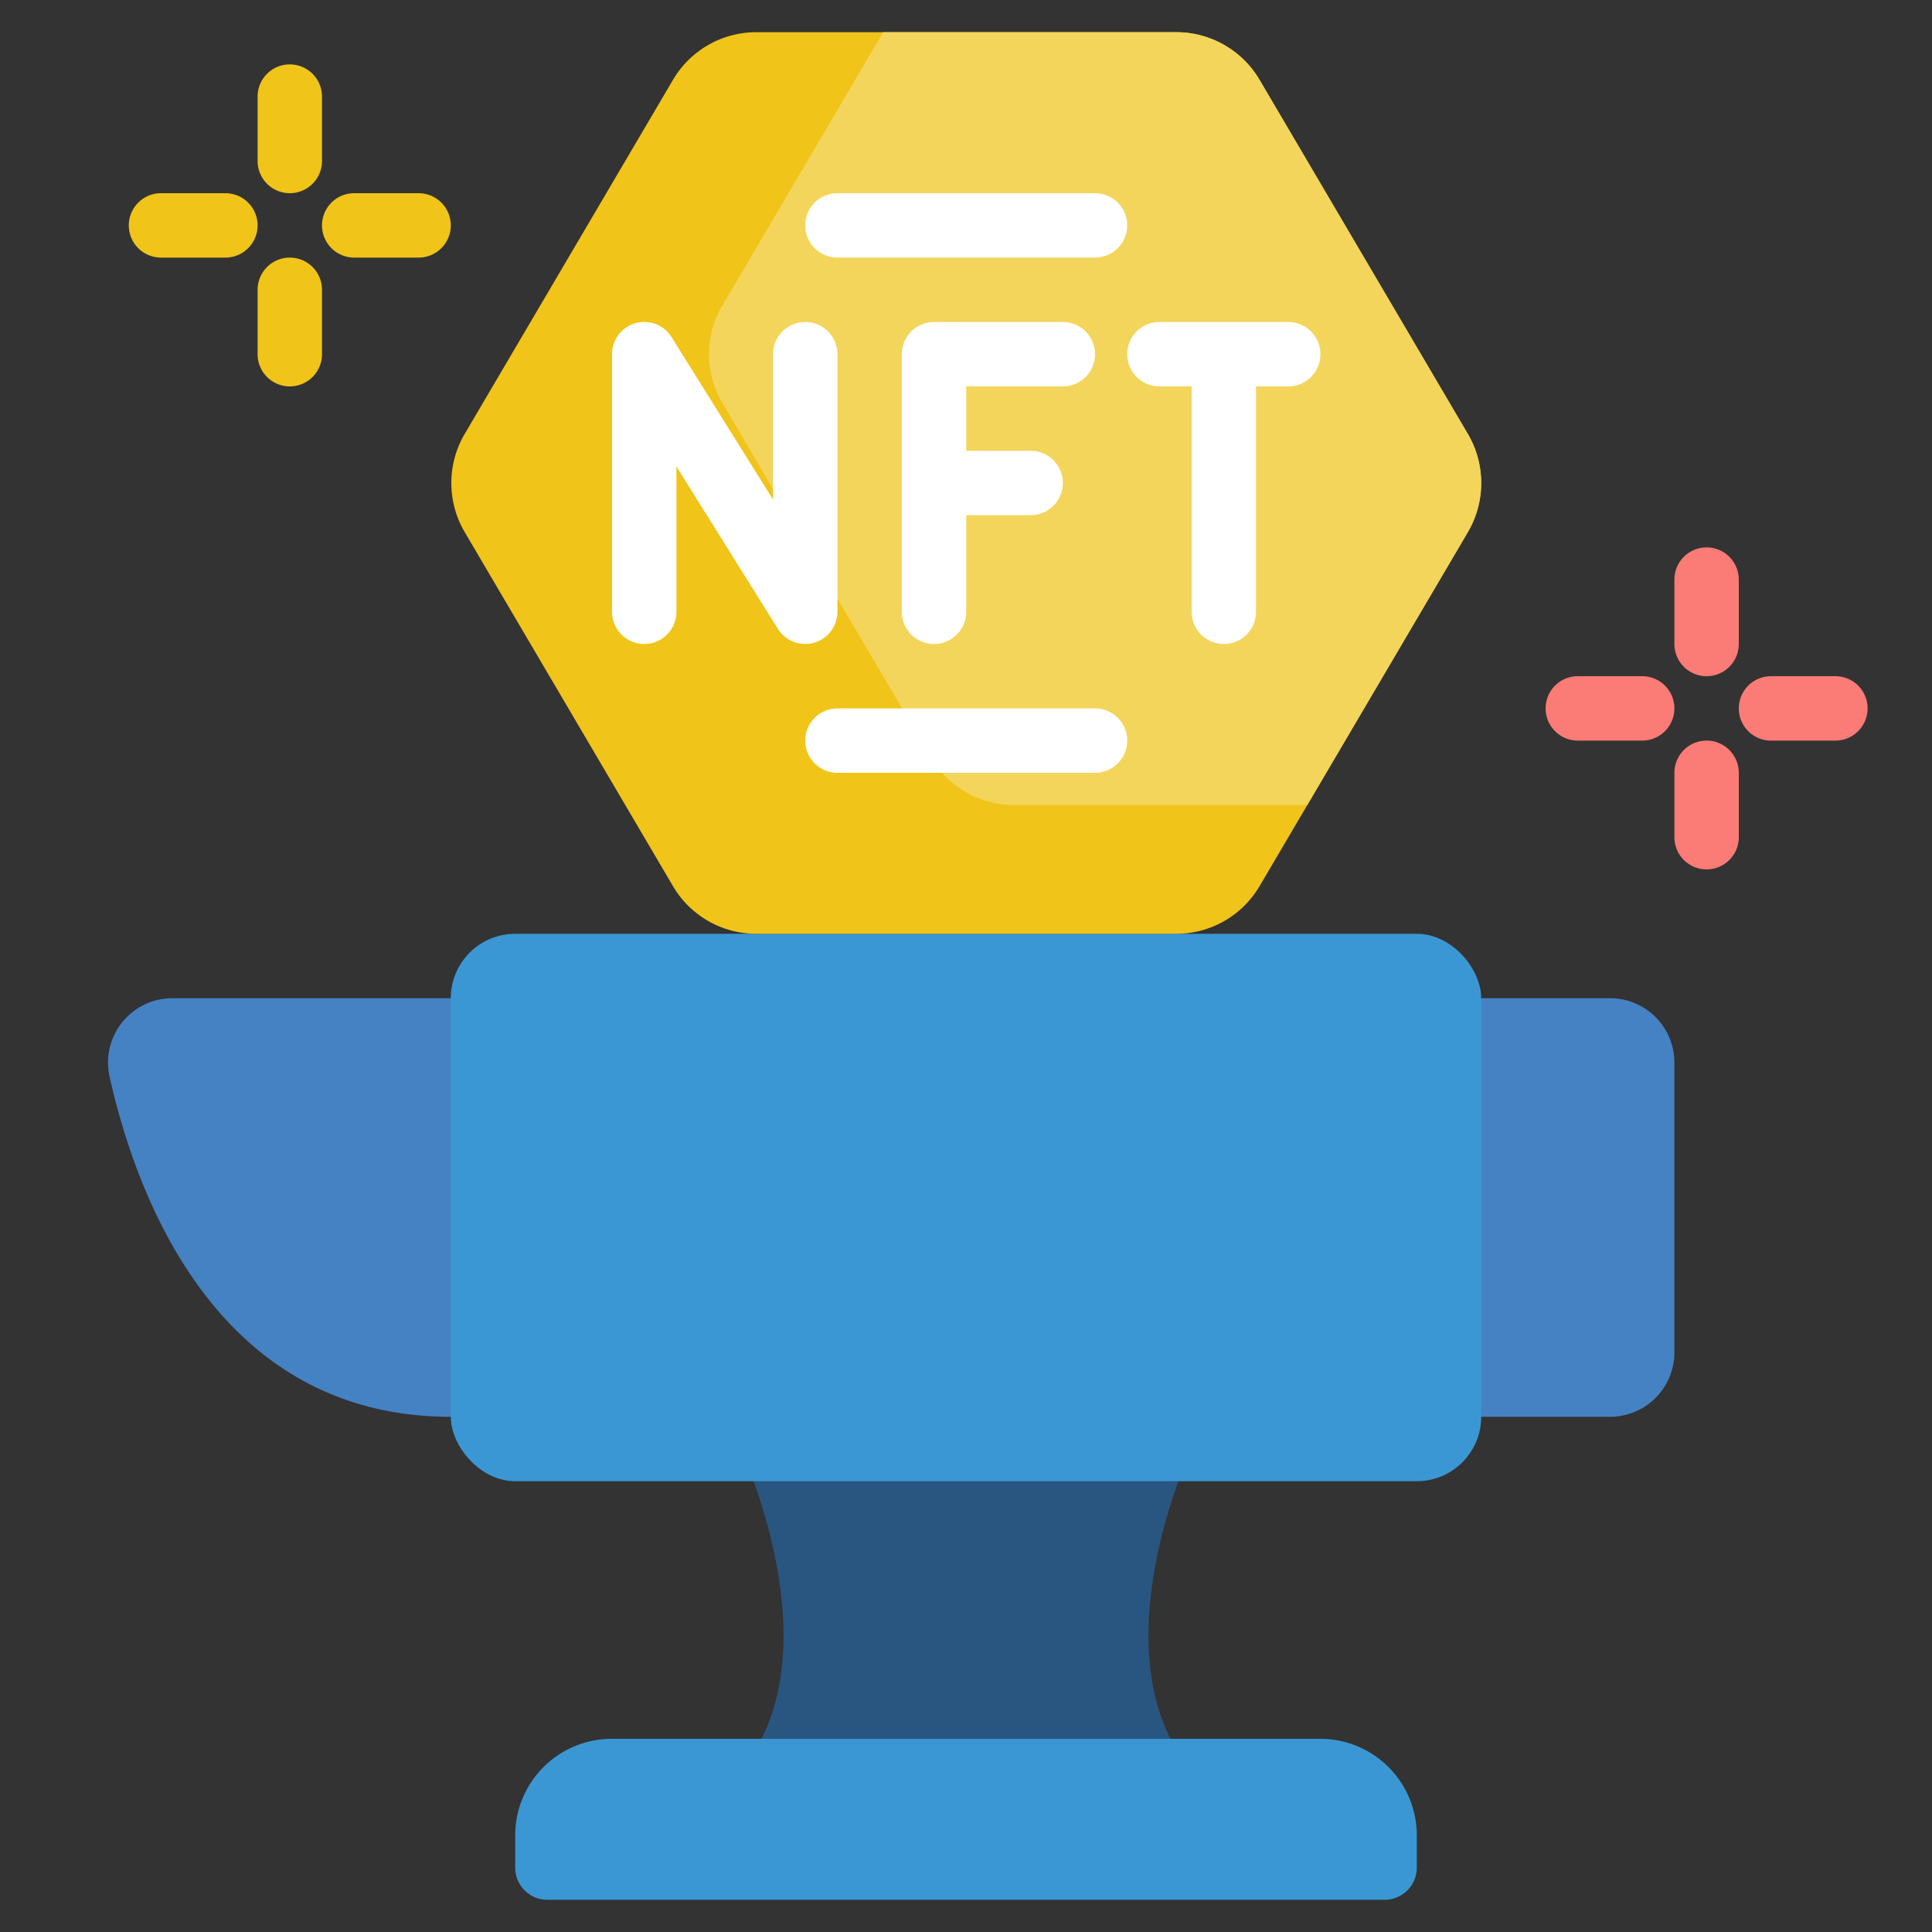
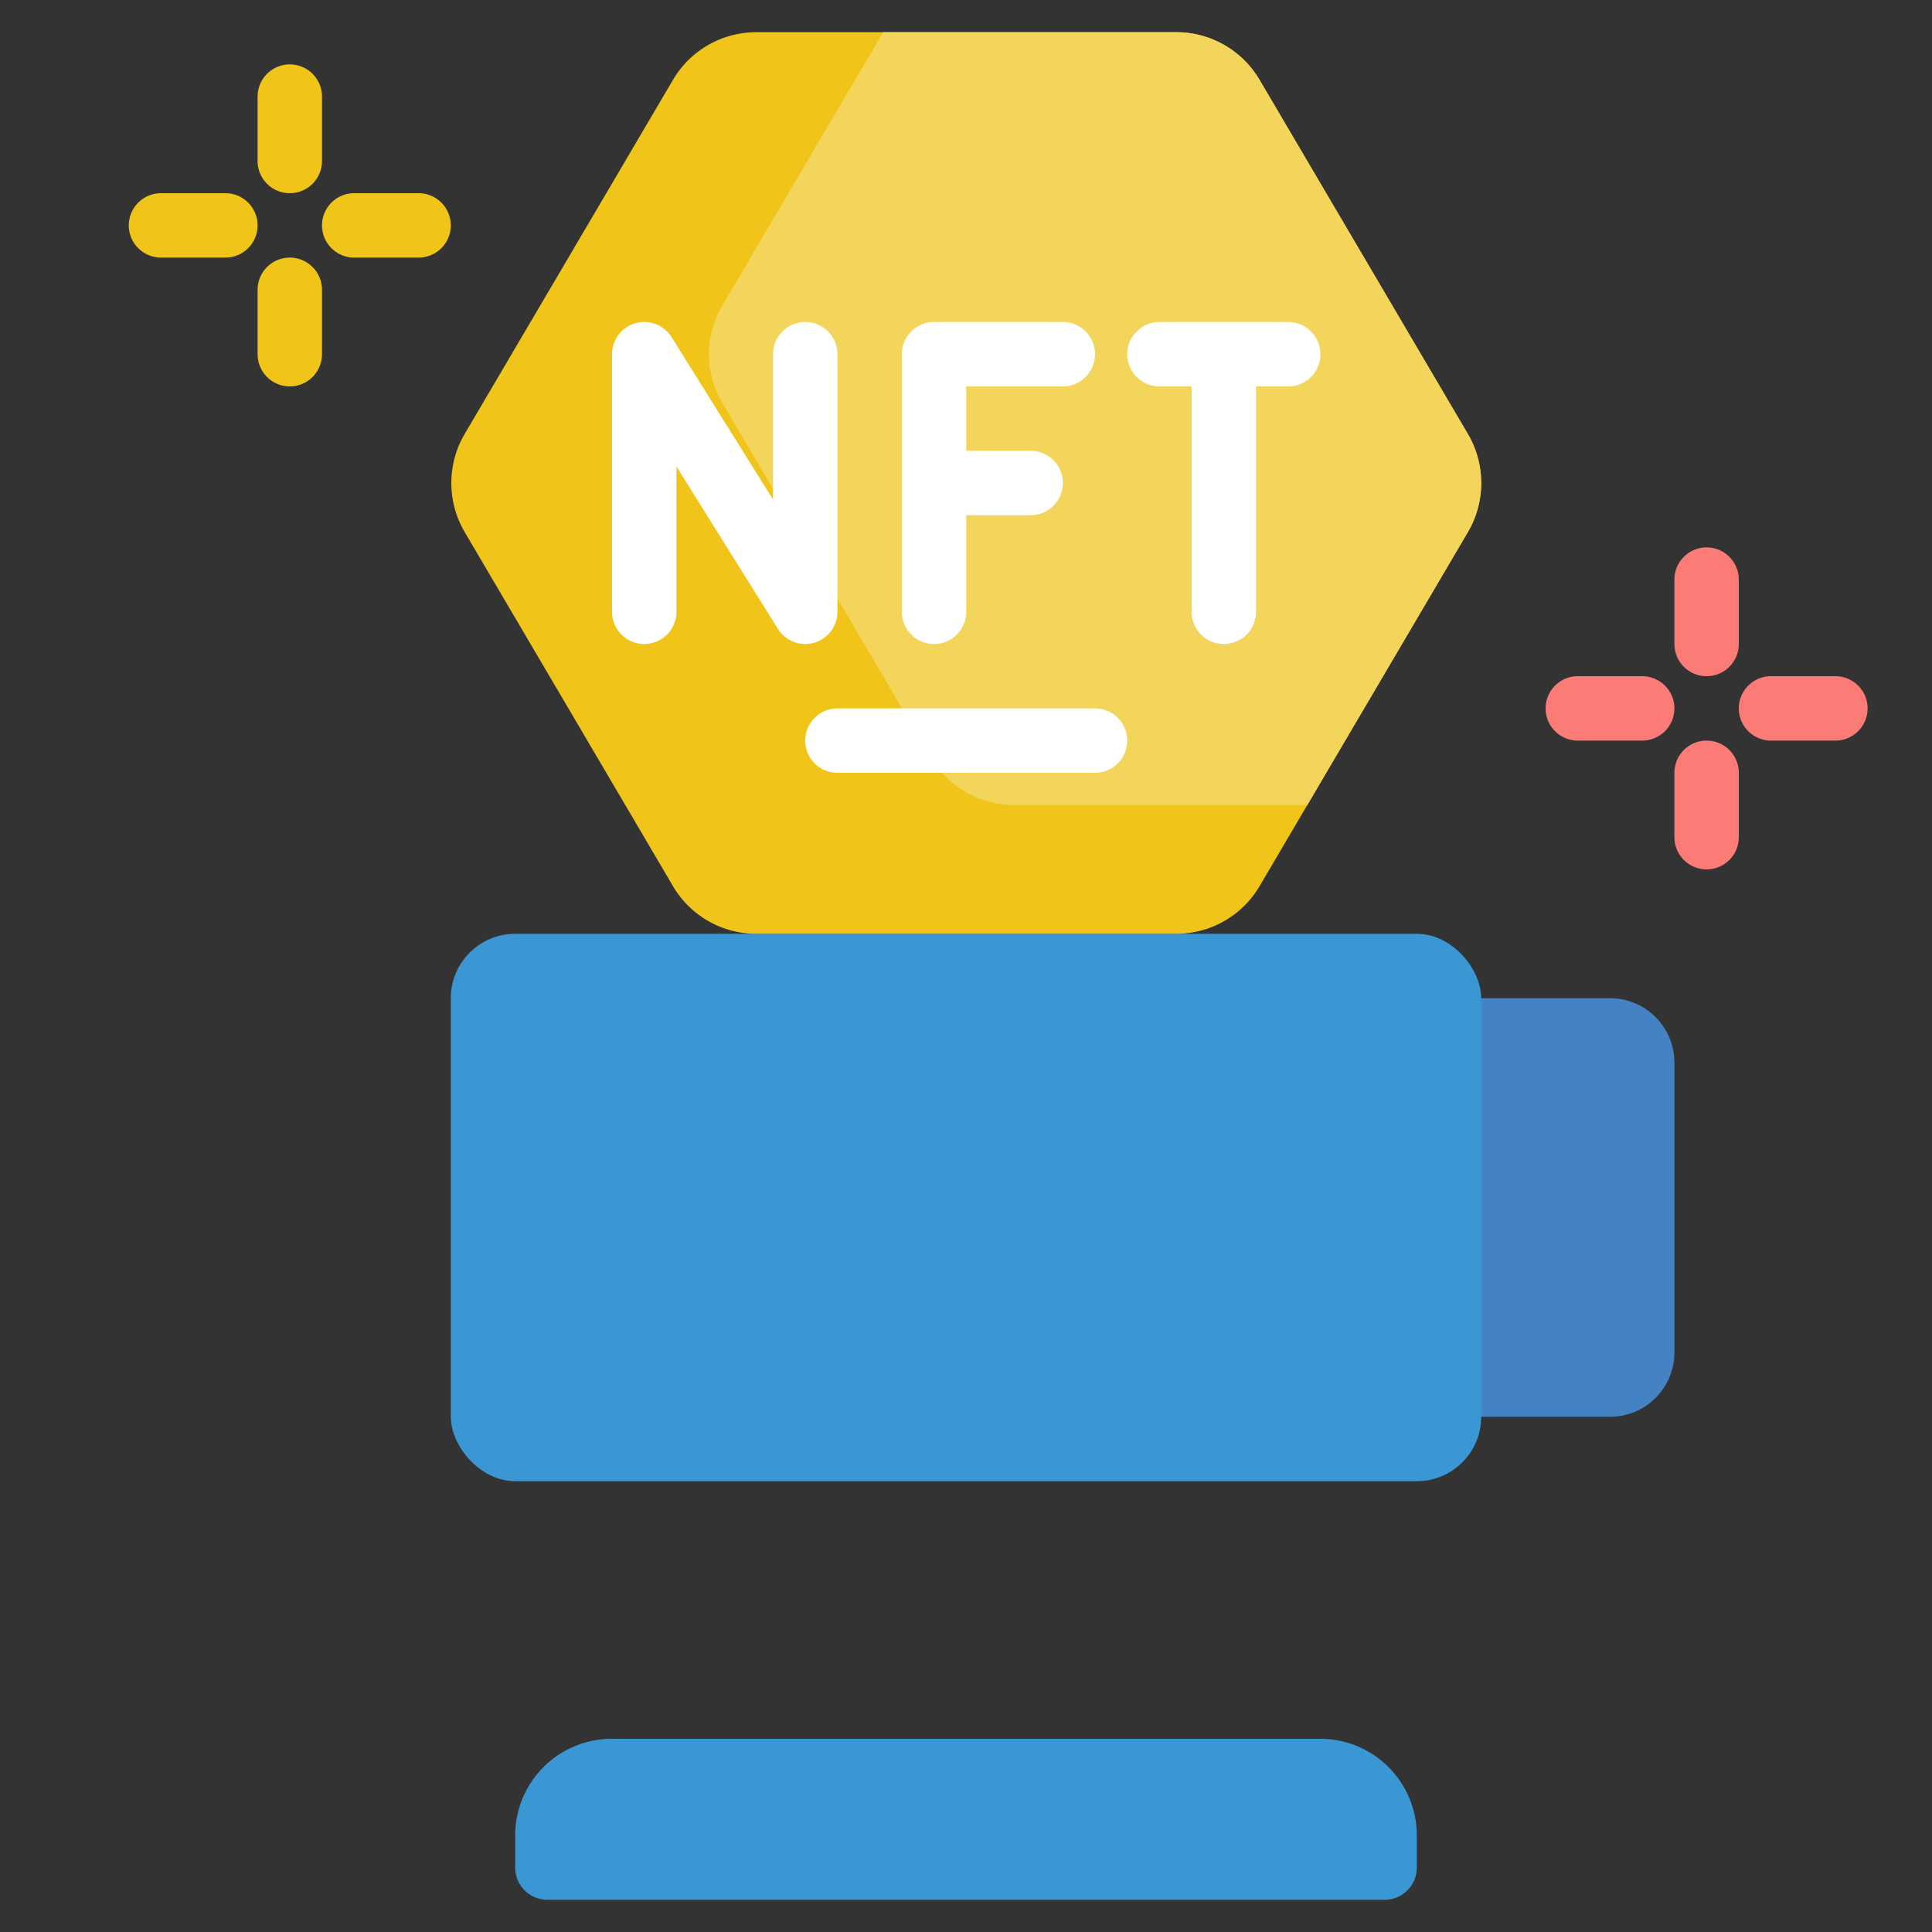
<svg xmlns="http://www.w3.org/2000/svg" id="Icons" height="512" viewBox="0 0 60 60" width="512">
  <rect x="0" y="0" width="60" height="60" fill="#333333" stroke="none" />
-   <path d="m14 31h-8.647a2 2 0 0 0 -1.953 2.421c.836 3.761 3.358 10.579 10.6 10.579h5v-13z" fill="#4482c3" />
  <path d="m43 31h7a2 2 0 0 1 2 2v9a2 2 0 0 1 -2 2h-7a0 0 0 0 1 0 0v-13a0 0 0 0 1 0 0z" fill="#4482c3" />
-   <path d="m37 45s-3 6.364 0 10h-14c3-3.636 0-10 0-10z" fill="#285680" />
  <path d="m19 54h22a3 3 0 0 1 3 3v1a1 1 0 0 1 -1 1h-26a1 1 0 0 1 -1-1v-1a3 3 0 0 1 3-3z" fill="#3b97d3" />
  <rect fill="#3b97d3" height="17" rx="2" width="32" x="14" y="29" />
  <path d="m9 6a1 1 0 0 1 -1-1v-2a1 1 0 0 1 2 0v2a1 1 0 0 1 -1 1z" fill="#f0c419" />
  <path d="m9 12a1 1 0 0 1 -1-1v-2a1 1 0 0 1 2 0v2a1 1 0 0 1 -1 1z" fill="#f0c419" />
  <path d="m7 8h-2a1 1 0 0 1 0-2h2a1 1 0 0 1 0 2z" fill="#f0c419" />
  <path d="m13 8h-2a1 1 0 0 1 0-2h2a1 1 0 0 1 0 2z" fill="#f0c419" />
  <path d="m53 21a1 1 0 0 1 -1-1v-2a1 1 0 0 1 2 0v2a1 1 0 0 1 -1 1z" fill="#fb7b76" />
  <path d="m53 27a1 1 0 0 1 -1-1v-2a1 1 0 0 1 2 0v2a1 1 0 0 1 -1 1z" fill="#fb7b76" />
  <path d="m51 23h-2a1 1 0 0 1 0-2h2a1 1 0 0 1 0 2z" fill="#fb7b76" />
  <path d="m57 23h-2a1 1 0 0 1 0-2h2a1 1 0 0 1 0 2z" fill="#fb7b76" />
  <path d="m45.588 13.48-6.471-11a3 3 0 0 0 -2.589-1.48h-13.041a3 3 0 0 0 -2.587 1.48l-6.471 11a3.007 3.007 0 0 0 0 3.04l6.471 11a3 3 0 0 0 2.587 1.48h13.041a3 3 0 0 0 2.589-1.48l1.483-2.52 4.99-8.48a3.011 3.011 0 0 0 -.002-3.04z" fill="#f0c419" />
  <path d="m45.588 16.52-4.988 8.48h-9.113a2.986 2.986 0 0 1 -2.579-1.48l-6.471-11a2.96 2.96 0 0 1 0-3.04l4.99-8.48h9.1a3 3 0 0 1 2.589 1.48l6.471 11a3.011 3.011 0 0 1 .001 3.04z" fill="#f3d55b" />
  <g fill="#fff">
    <path d="m25.283 19.961a1 1 0 0 0 .724-.961v-8a1 1 0 0 0 -2 0v4.513l-3.151-5.043a1 1 0 0 0 -1.849.53v8a1 1 0 0 0 2 0v-4.513l3.152 5.043a1 1 0 0 0 1.124.431z" />
    <path d="m33.007 12a1 1 0 0 0 0-2h-4a1 1 0 0 0 -1 1v8a1 1 0 0 0 2 0v-3h2a1 1 0 0 0 0-2h-2v-2z" />
    <path d="m40.007 10h-4a1 1 0 0 0 0 2h1v7a1 1 0 0 0 2 0v-7h1a1 1 0 0 0 0-2z" />
-     <path d="m26.007 8h8a1 1 0 0 0 0-2h-8a1 1 0 0 0 0 2z" />
    <path d="m34.007 22h-8a1 1 0 0 0 0 2h8a1 1 0 0 0 0-2z" />
  </g>
</svg>